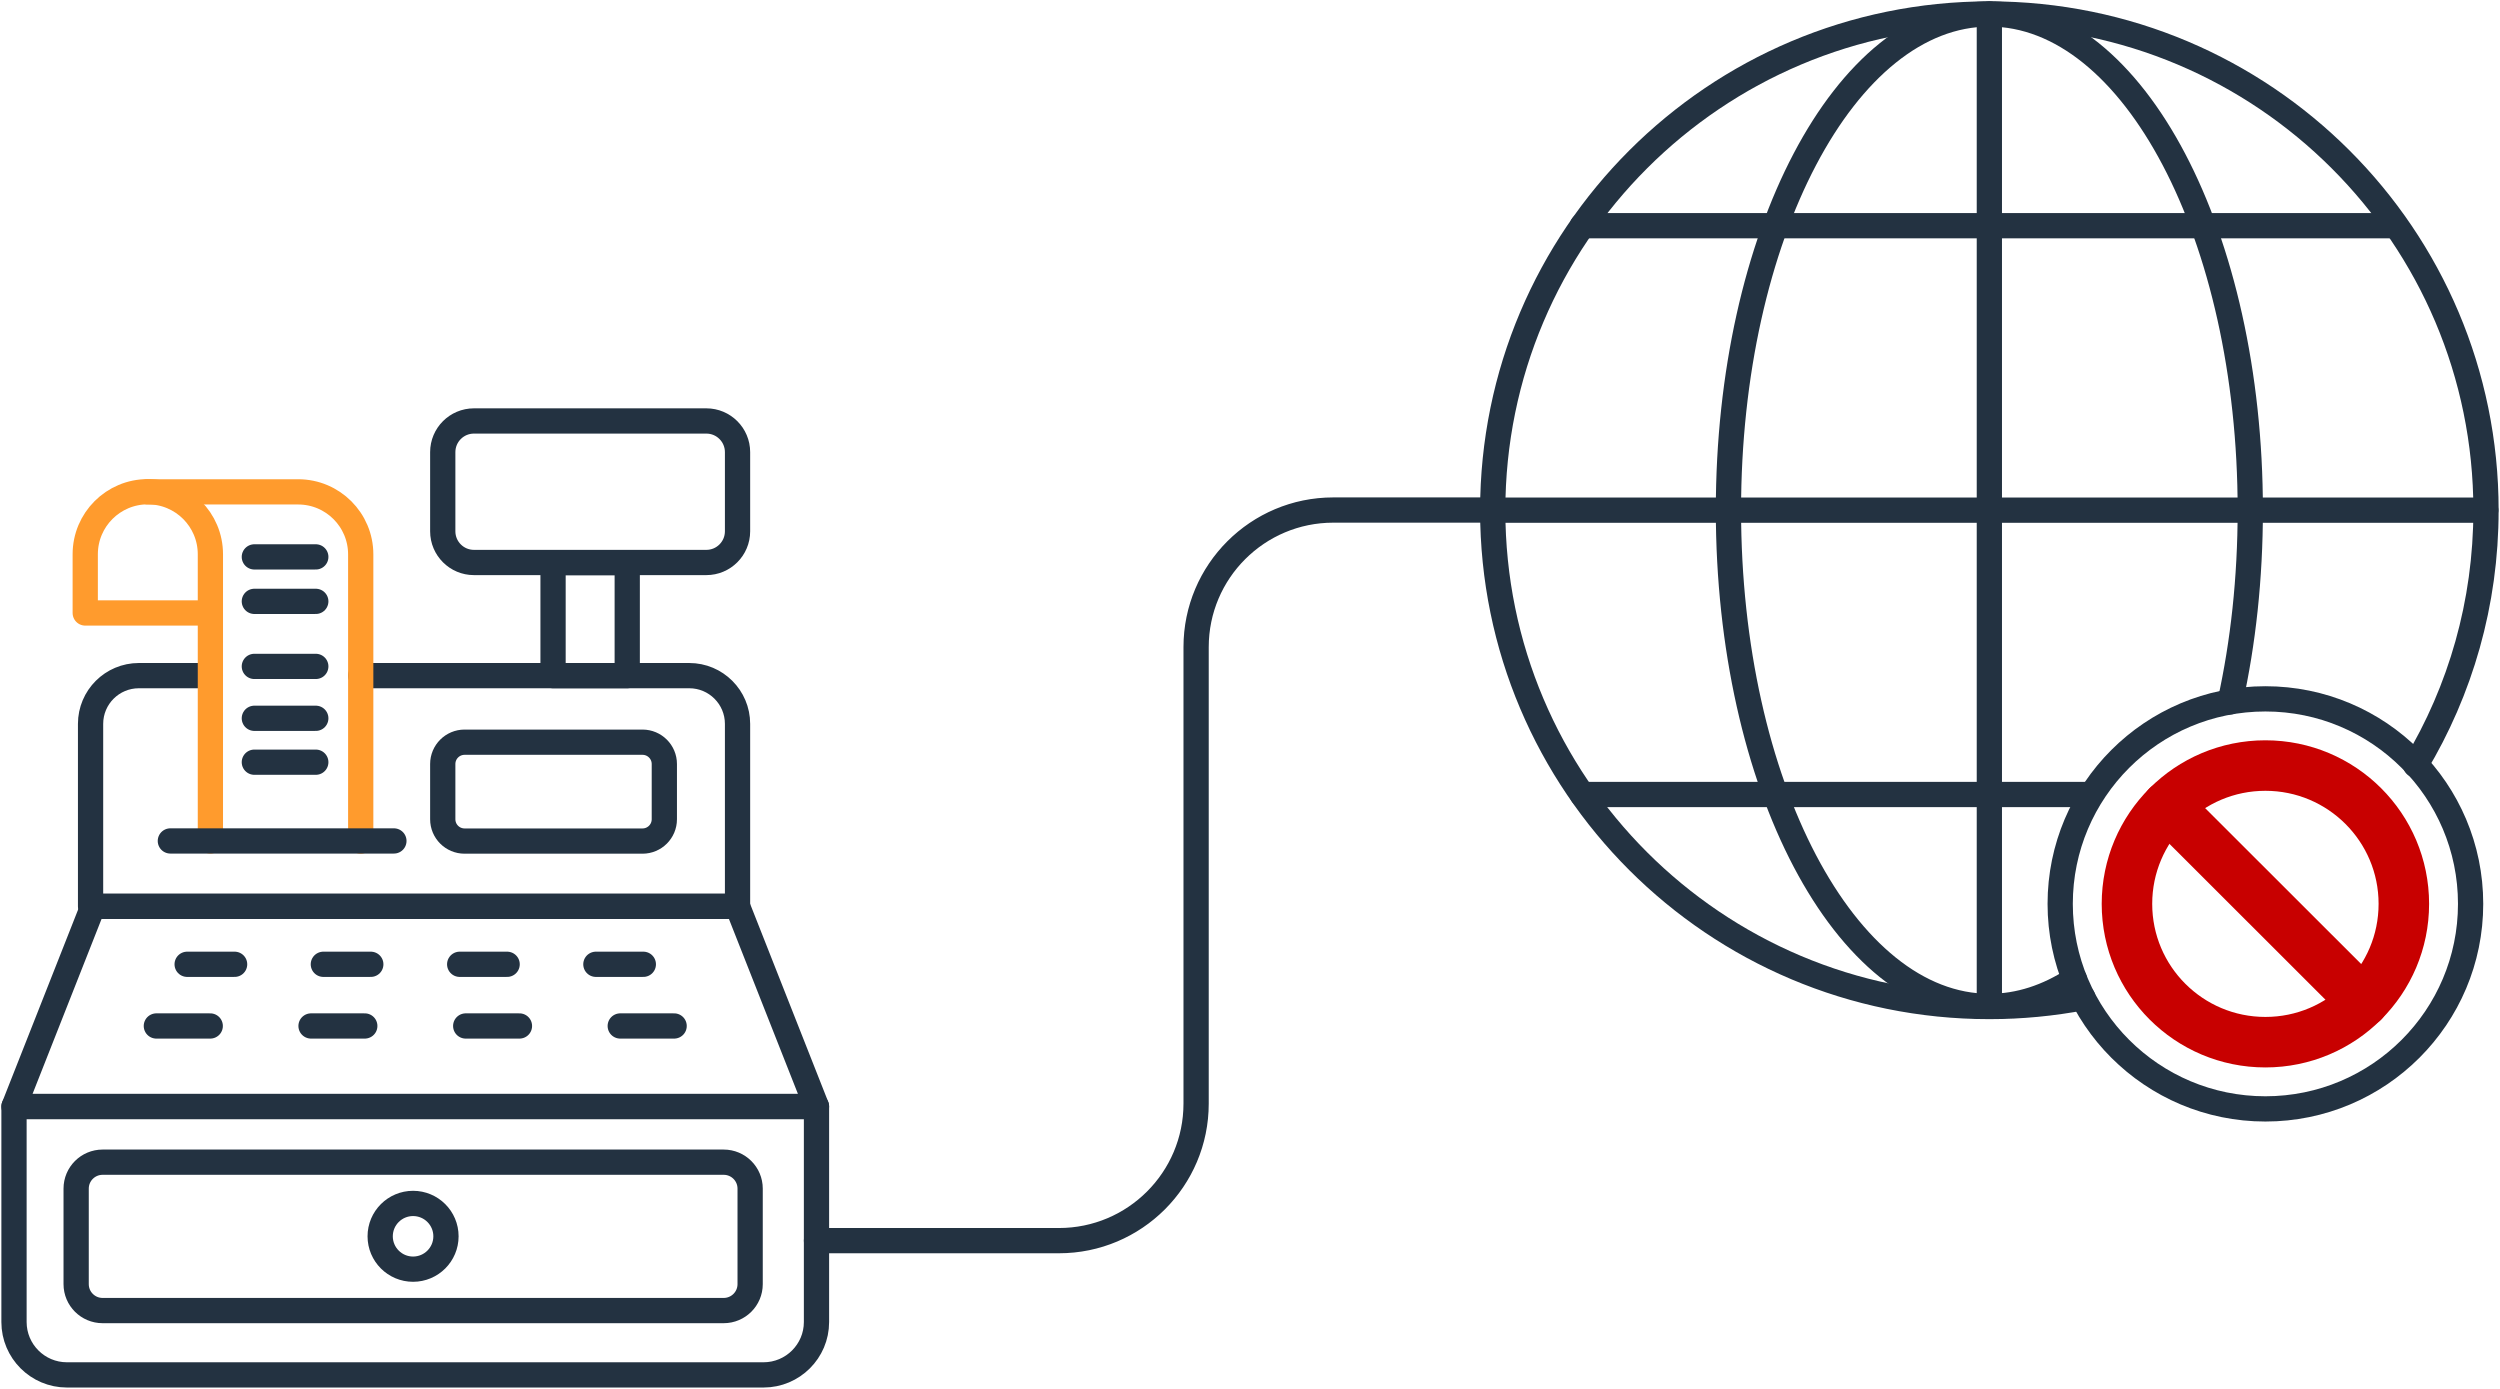
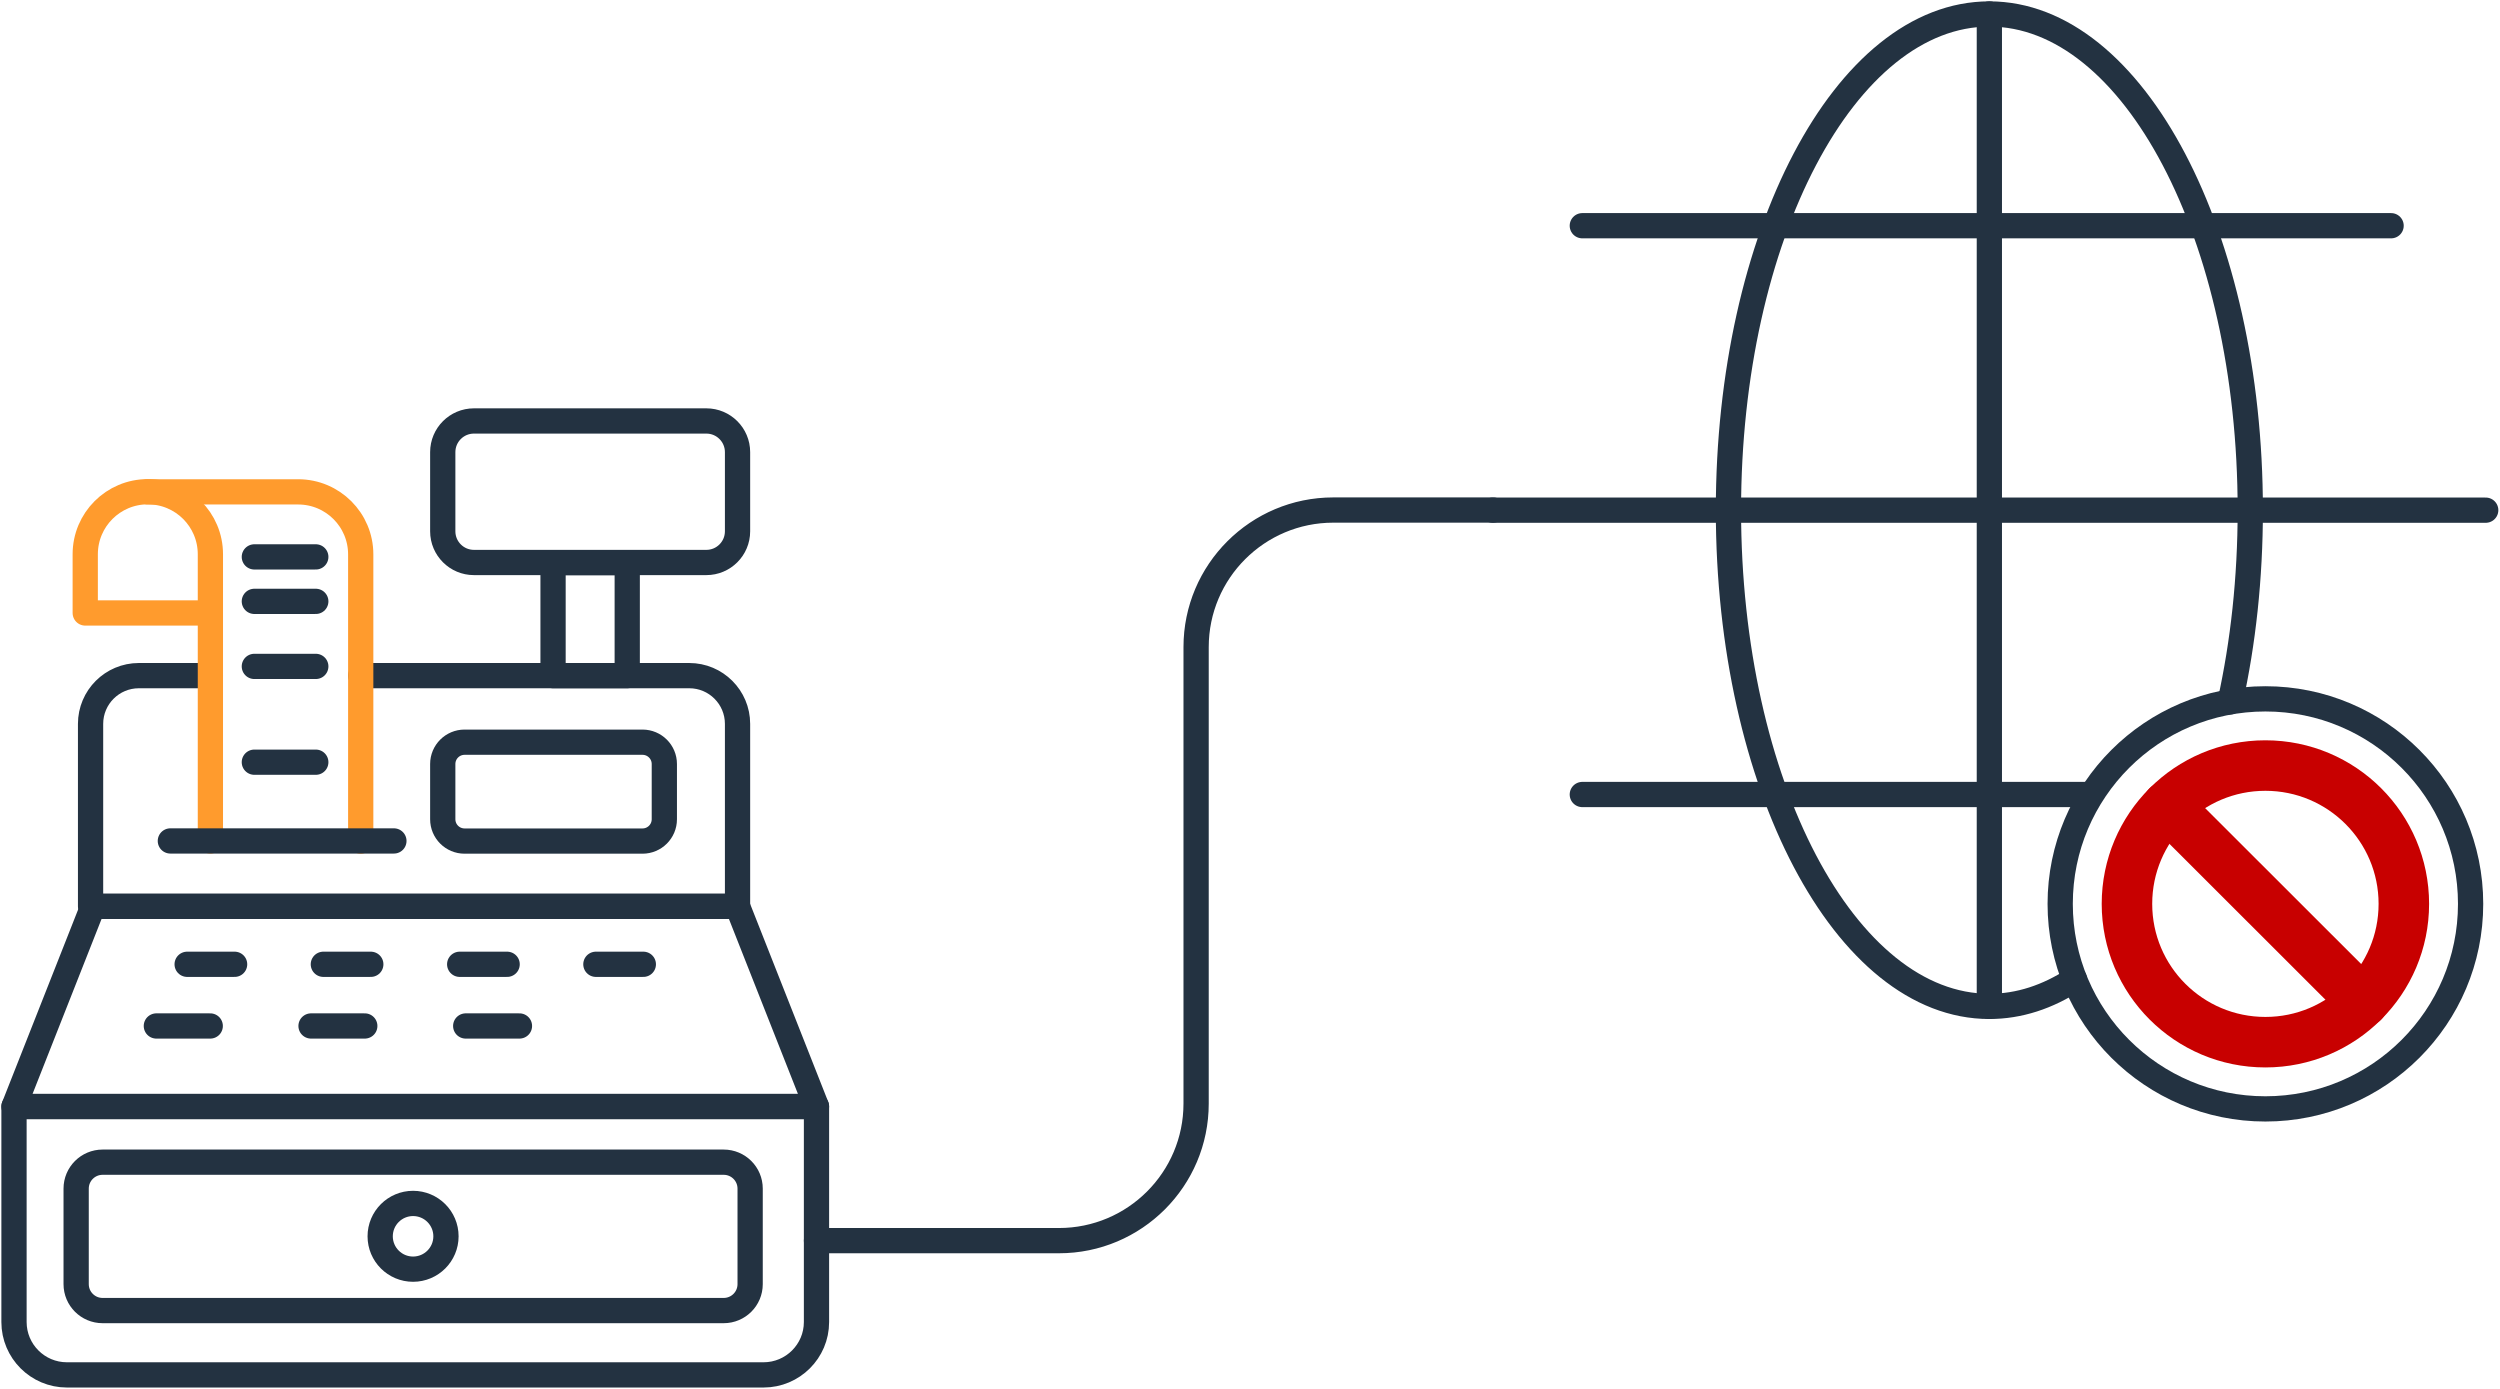
<svg xmlns="http://www.w3.org/2000/svg" width="198" height="110" viewBox="0 0 198 110" fill="none">
  <path d="M1.109 87.637H64.666V104.705C64.666 107.02 62.781 108.892 60.475 108.892H5.299C2.982 108.892 1.109 107.009 1.109 104.705V87.637Z" stroke="#233241" stroke-width="2" stroke-linecap="round" stroke-linejoin="round" />
  <path d="M64.666 87.636H1.109L7.361 71.786H58.413L64.666 87.636Z" stroke="#233241" stroke-width="2" stroke-linecap="round" stroke-linejoin="round" />
  <path d="M55.941 33.34H37.538C36.172 33.34 35.066 34.446 35.066 35.81V42.079C35.066 43.443 36.172 44.549 37.538 44.549H55.941C57.306 44.549 58.413 43.443 58.413 42.079V35.81C58.413 34.446 57.306 33.34 55.941 33.34Z" stroke="#233241" stroke-width="2" stroke-linecap="round" stroke-linejoin="round" />
  <path d="M50.886 58.782H36.795C35.84 58.782 35.066 59.556 35.066 60.51V64.885C35.066 65.84 35.84 66.613 36.795 66.613H50.886C51.841 66.613 52.615 65.84 52.615 64.885V60.51C52.615 59.556 51.841 58.782 50.886 58.782Z" stroke="#233241" stroke-width="2" stroke-linecap="round" stroke-linejoin="round" />
  <path d="M49.677 44.56H43.802V53.51H49.677V44.56Z" stroke="#233241" stroke-width="2" stroke-linecap="round" stroke-linejoin="round" />
  <path d="M57.316 92.045H8.126C6.969 92.045 6.031 92.982 6.031 94.138V101.704C6.031 102.86 6.969 103.797 8.126 103.797H57.316C58.473 103.797 59.411 102.86 59.411 101.704V94.138C59.411 92.982 58.473 92.045 57.316 92.045Z" stroke="#233241" stroke-width="2" stroke-linecap="round" stroke-linejoin="round" />
  <path d="M28.569 53.51H54.589C56.706 53.51 58.413 55.227 58.413 57.331V71.786H7.173V57.331C7.173 55.215 8.891 53.51 10.998 53.51H16.663" stroke="#233241" stroke-width="2" stroke-linecap="round" stroke-linejoin="round" />
  <path d="M14.822 76.372H18.581" stroke="#233241" stroke-width="2" stroke-linecap="round" stroke-linejoin="round" />
  <path d="M25.609 76.372H29.367" stroke="#233241" stroke-width="2" stroke-linecap="round" stroke-linejoin="round" />
  <path d="M36.407 76.372H40.165" stroke="#233241" stroke-width="2" stroke-linecap="round" stroke-linejoin="round" />
  <path d="M47.194 76.372H50.952" stroke="#233241" stroke-width="2" stroke-linecap="round" stroke-linejoin="round" />
  <path d="M12.383 81.257H16.651" stroke="#233241" stroke-width="2" stroke-linecap="round" stroke-linejoin="round" />
  <path d="M24.634 81.257H28.891" stroke="#233241" stroke-width="2" stroke-linecap="round" stroke-linejoin="round" />
  <path d="M36.884 81.257H41.141" stroke="#233241" stroke-width="2" stroke-linecap="round" stroke-linejoin="round" />
-   <path d="M49.123 81.257H53.391" stroke="#233241" stroke-width="2" stroke-linecap="round" stroke-linejoin="round" />
  <path d="M32.715 100.518C34.154 100.518 35.321 99.353 35.321 97.915C35.321 96.478 34.154 95.312 32.715 95.312C31.277 95.312 30.11 96.478 30.11 97.915C30.11 99.353 31.277 100.518 32.715 100.518Z" stroke="#233241" stroke-width="2" stroke-linecap="round" stroke-linejoin="round" />
  <path d="M20.144 44.106H25.011" stroke="#233241" stroke-width="2" stroke-linecap="round" stroke-linejoin="round" />
  <path d="M20.144 47.628H25.011" stroke="#233241" stroke-width="2" stroke-linecap="round" stroke-linejoin="round" />
  <path d="M20.144 52.779H25.011" stroke="#233241" stroke-width="2" stroke-linecap="round" stroke-linejoin="round" />
-   <path d="M20.144 56.889H25.011" stroke="#233241" stroke-width="2" stroke-linecap="round" stroke-linejoin="round" />
  <path d="M20.144 60.366H25.011" stroke="#233241" stroke-width="2" stroke-linecap="round" stroke-linejoin="round" />
  <path d="M16.663 66.602V43.895C16.663 41.16 14.445 38.944 11.707 38.944C8.969 38.944 6.751 41.16 6.751 43.895V48.548H16.651" stroke="#FF9B2D" stroke-width="2" stroke-linecap="round" stroke-linejoin="round" />
  <path d="M11.707 38.956H23.614C26.352 38.956 28.569 41.171 28.569 43.907V66.613" stroke="#FF9B2D" stroke-width="2" stroke-linecap="round" stroke-linejoin="round" />
  <path d="M31.197 66.603H13.492" stroke="#233241" stroke-width="2" stroke-linecap="round" stroke-linejoin="round" />
  <path d="M157.557 1.107V79.706" stroke="#233241" stroke-width="2" stroke-linecap="round" stroke-linejoin="round" />
  <path d="M125.319 17.877H189.375" stroke="#233241" stroke-width="2" stroke-linecap="round" stroke-linejoin="round" />
  <path d="M118.224 40.406H196.869" stroke="#233241" stroke-width="2" stroke-linecap="round" stroke-linejoin="round" />
  <path d="M125.319 62.925H165.473" stroke="#233241" stroke-width="2" stroke-linecap="round" stroke-linejoin="round" />
  <path d="M179.419 87.825C188.395 87.825 195.672 80.555 195.672 71.587C195.672 62.619 188.395 55.349 179.419 55.349C170.443 55.349 163.167 62.619 163.167 71.587C163.167 80.555 170.443 87.825 179.419 87.825Z" stroke="#233241" stroke-width="2" stroke-linecap="round" stroke-linejoin="round" />
  <path d="M64.666 98.259H83.867C89.865 98.259 94.732 93.396 94.732 87.404V51.25C94.732 45.258 99.599 40.395 105.596 40.395H118.257" stroke="#233241" stroke-width="2" stroke-linecap="round" stroke-linejoin="round" />
  <path d="M179.419 82.541C185.475 82.541 190.384 77.636 190.384 71.586C190.384 65.536 185.475 60.632 179.419 60.632C173.364 60.632 168.455 65.536 168.455 71.586C168.455 77.636 173.364 82.541 179.419 82.541Z" stroke="#C80000" stroke-width="4" stroke-linecap="round" stroke-linejoin="round" />
  <path d="M171.659 63.845L187.169 79.341" stroke="#C80000" stroke-width="4" stroke-linecap="round" stroke-linejoin="round" />
-   <path d="M164.963 79.019C162.568 79.473 160.096 79.717 157.557 79.717C135.828 79.717 118.224 62.116 118.224 40.418C118.224 18.719 135.828 1.107 157.557 1.107C179.286 1.107 196.891 18.708 196.891 40.407C196.891 47.783 194.863 54.684 191.315 60.588" stroke="#233241" stroke-width="2" stroke-linecap="round" stroke-linejoin="round" />
  <path d="M164.298 77.568C162.18 78.953 159.919 79.706 157.557 79.706C146.15 79.706 136.893 62.105 136.893 40.407C136.893 18.708 146.139 1.107 157.557 1.107C168.976 1.107 178.222 18.708 178.222 40.407C178.222 45.79 177.657 50.907 176.626 55.581" stroke="#233241" stroke-width="2" stroke-linecap="round" stroke-linejoin="round" />
</svg>